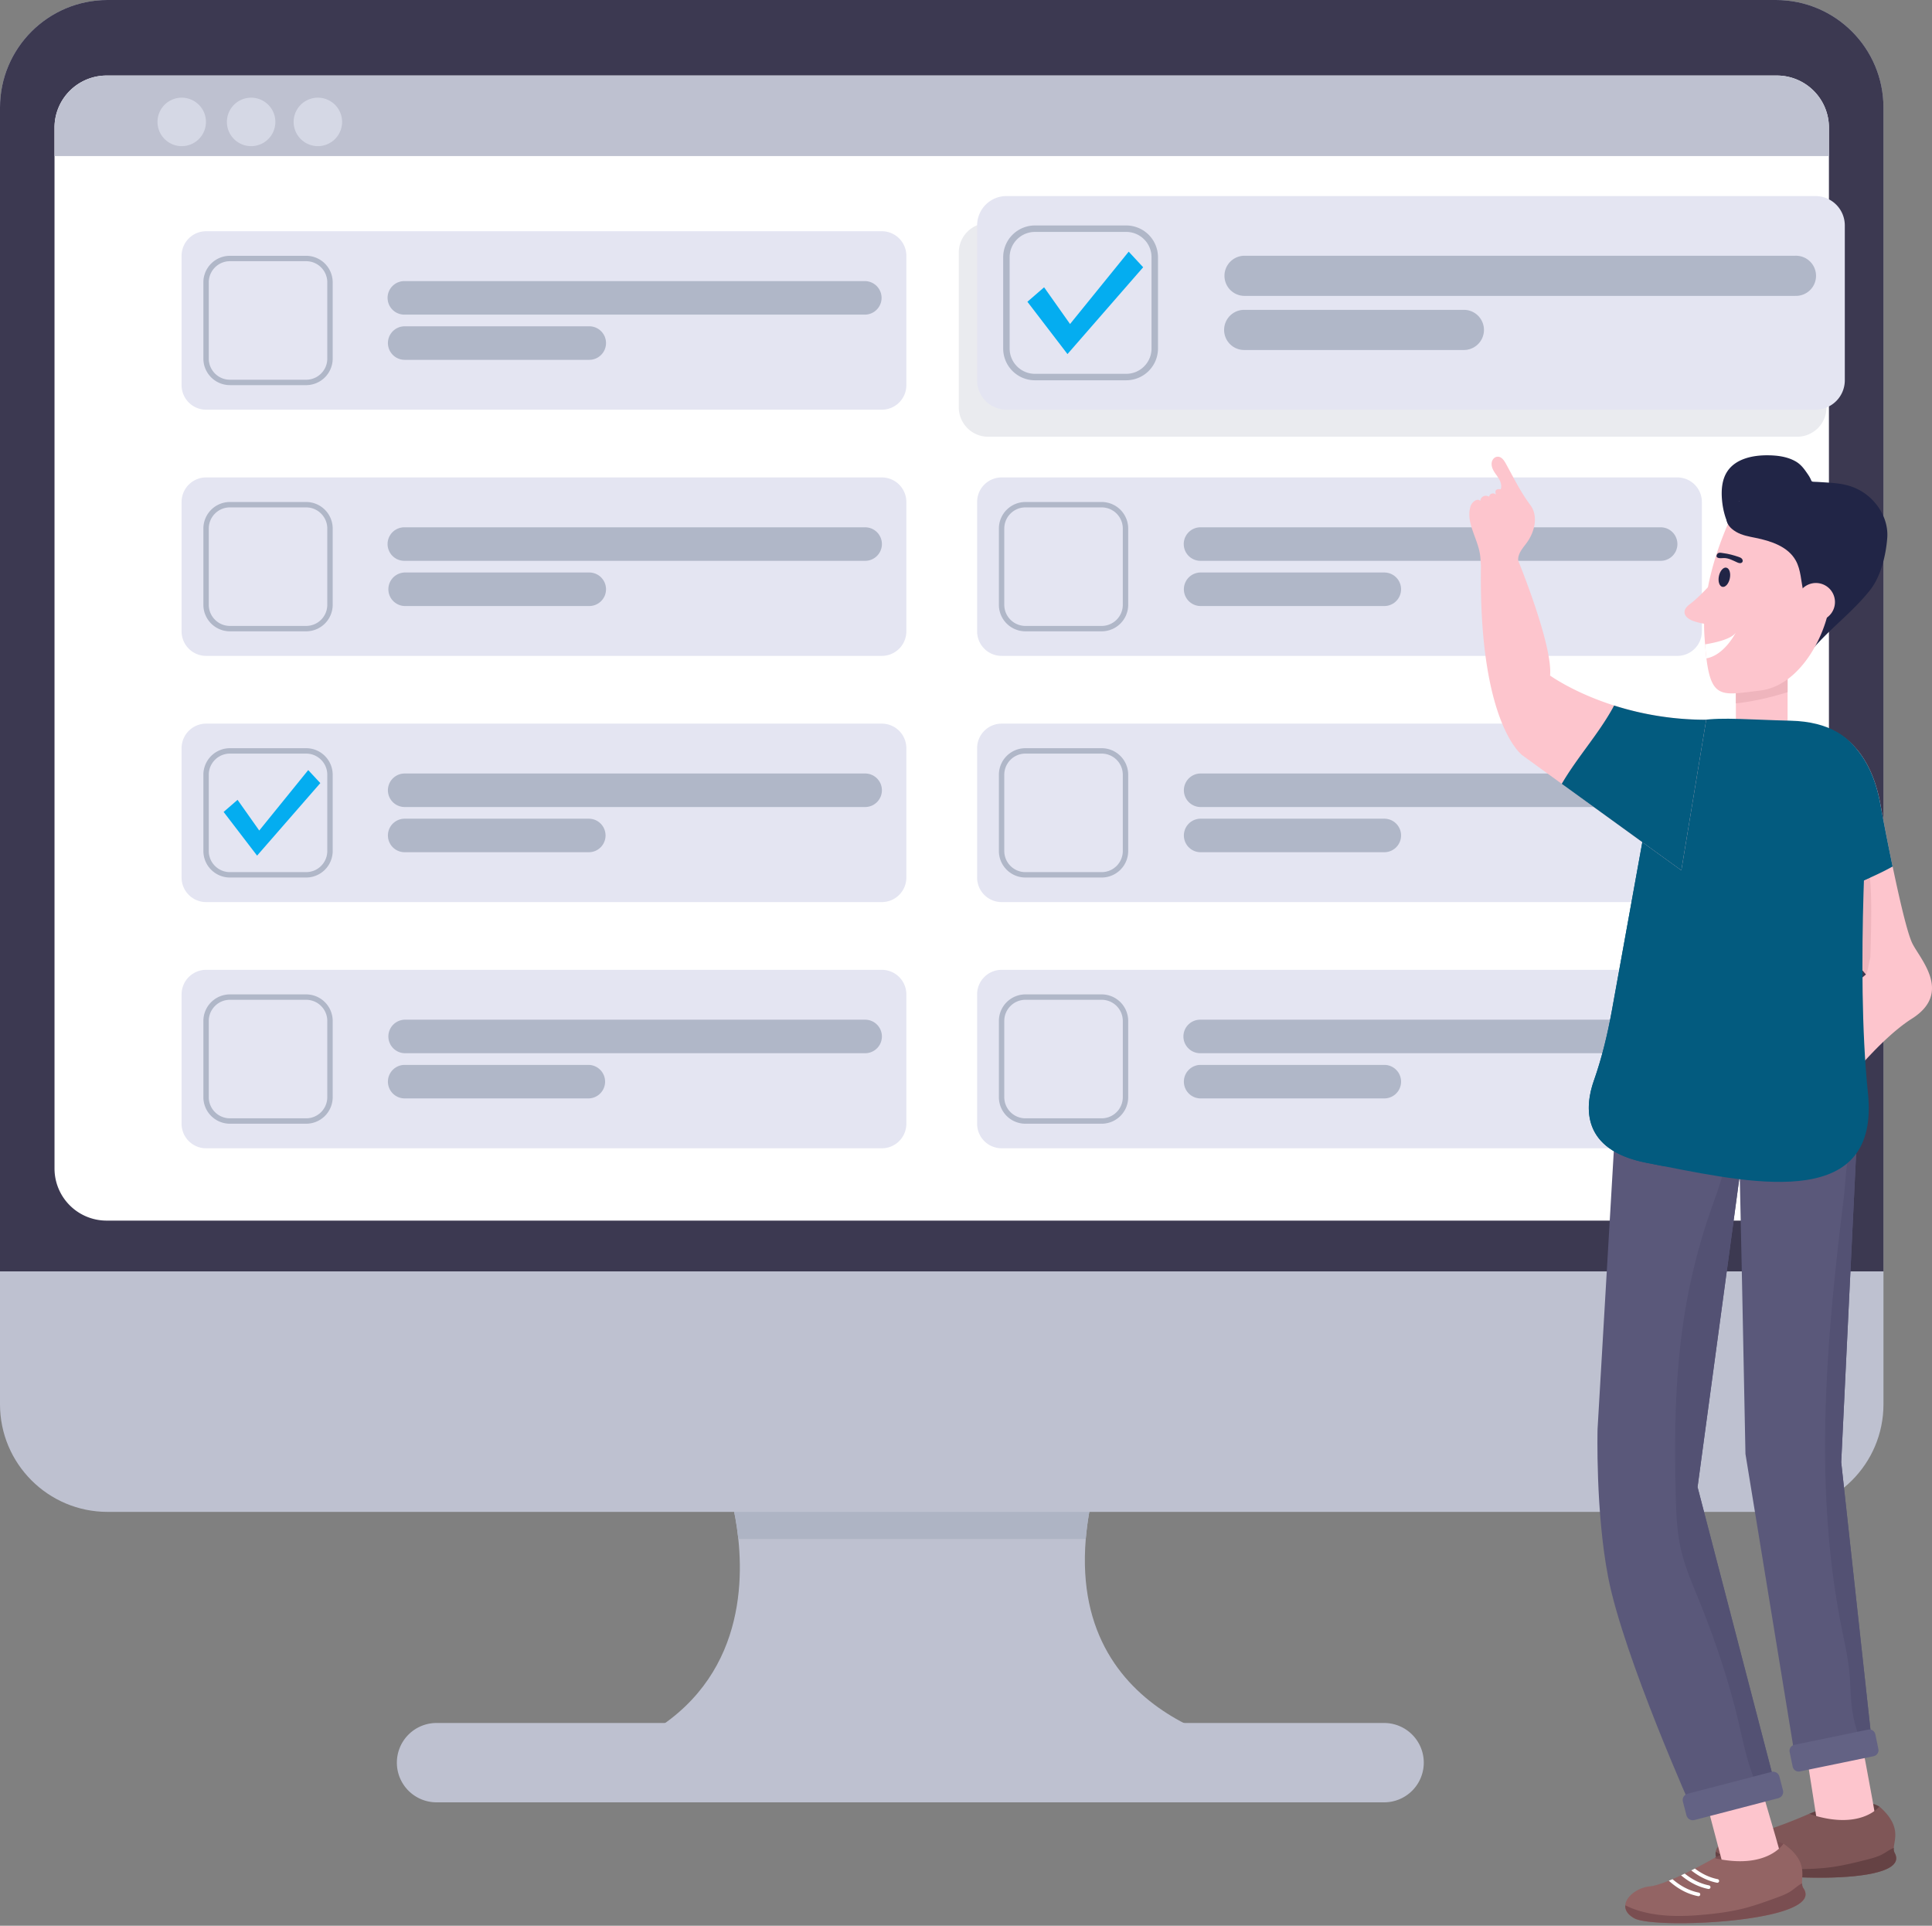
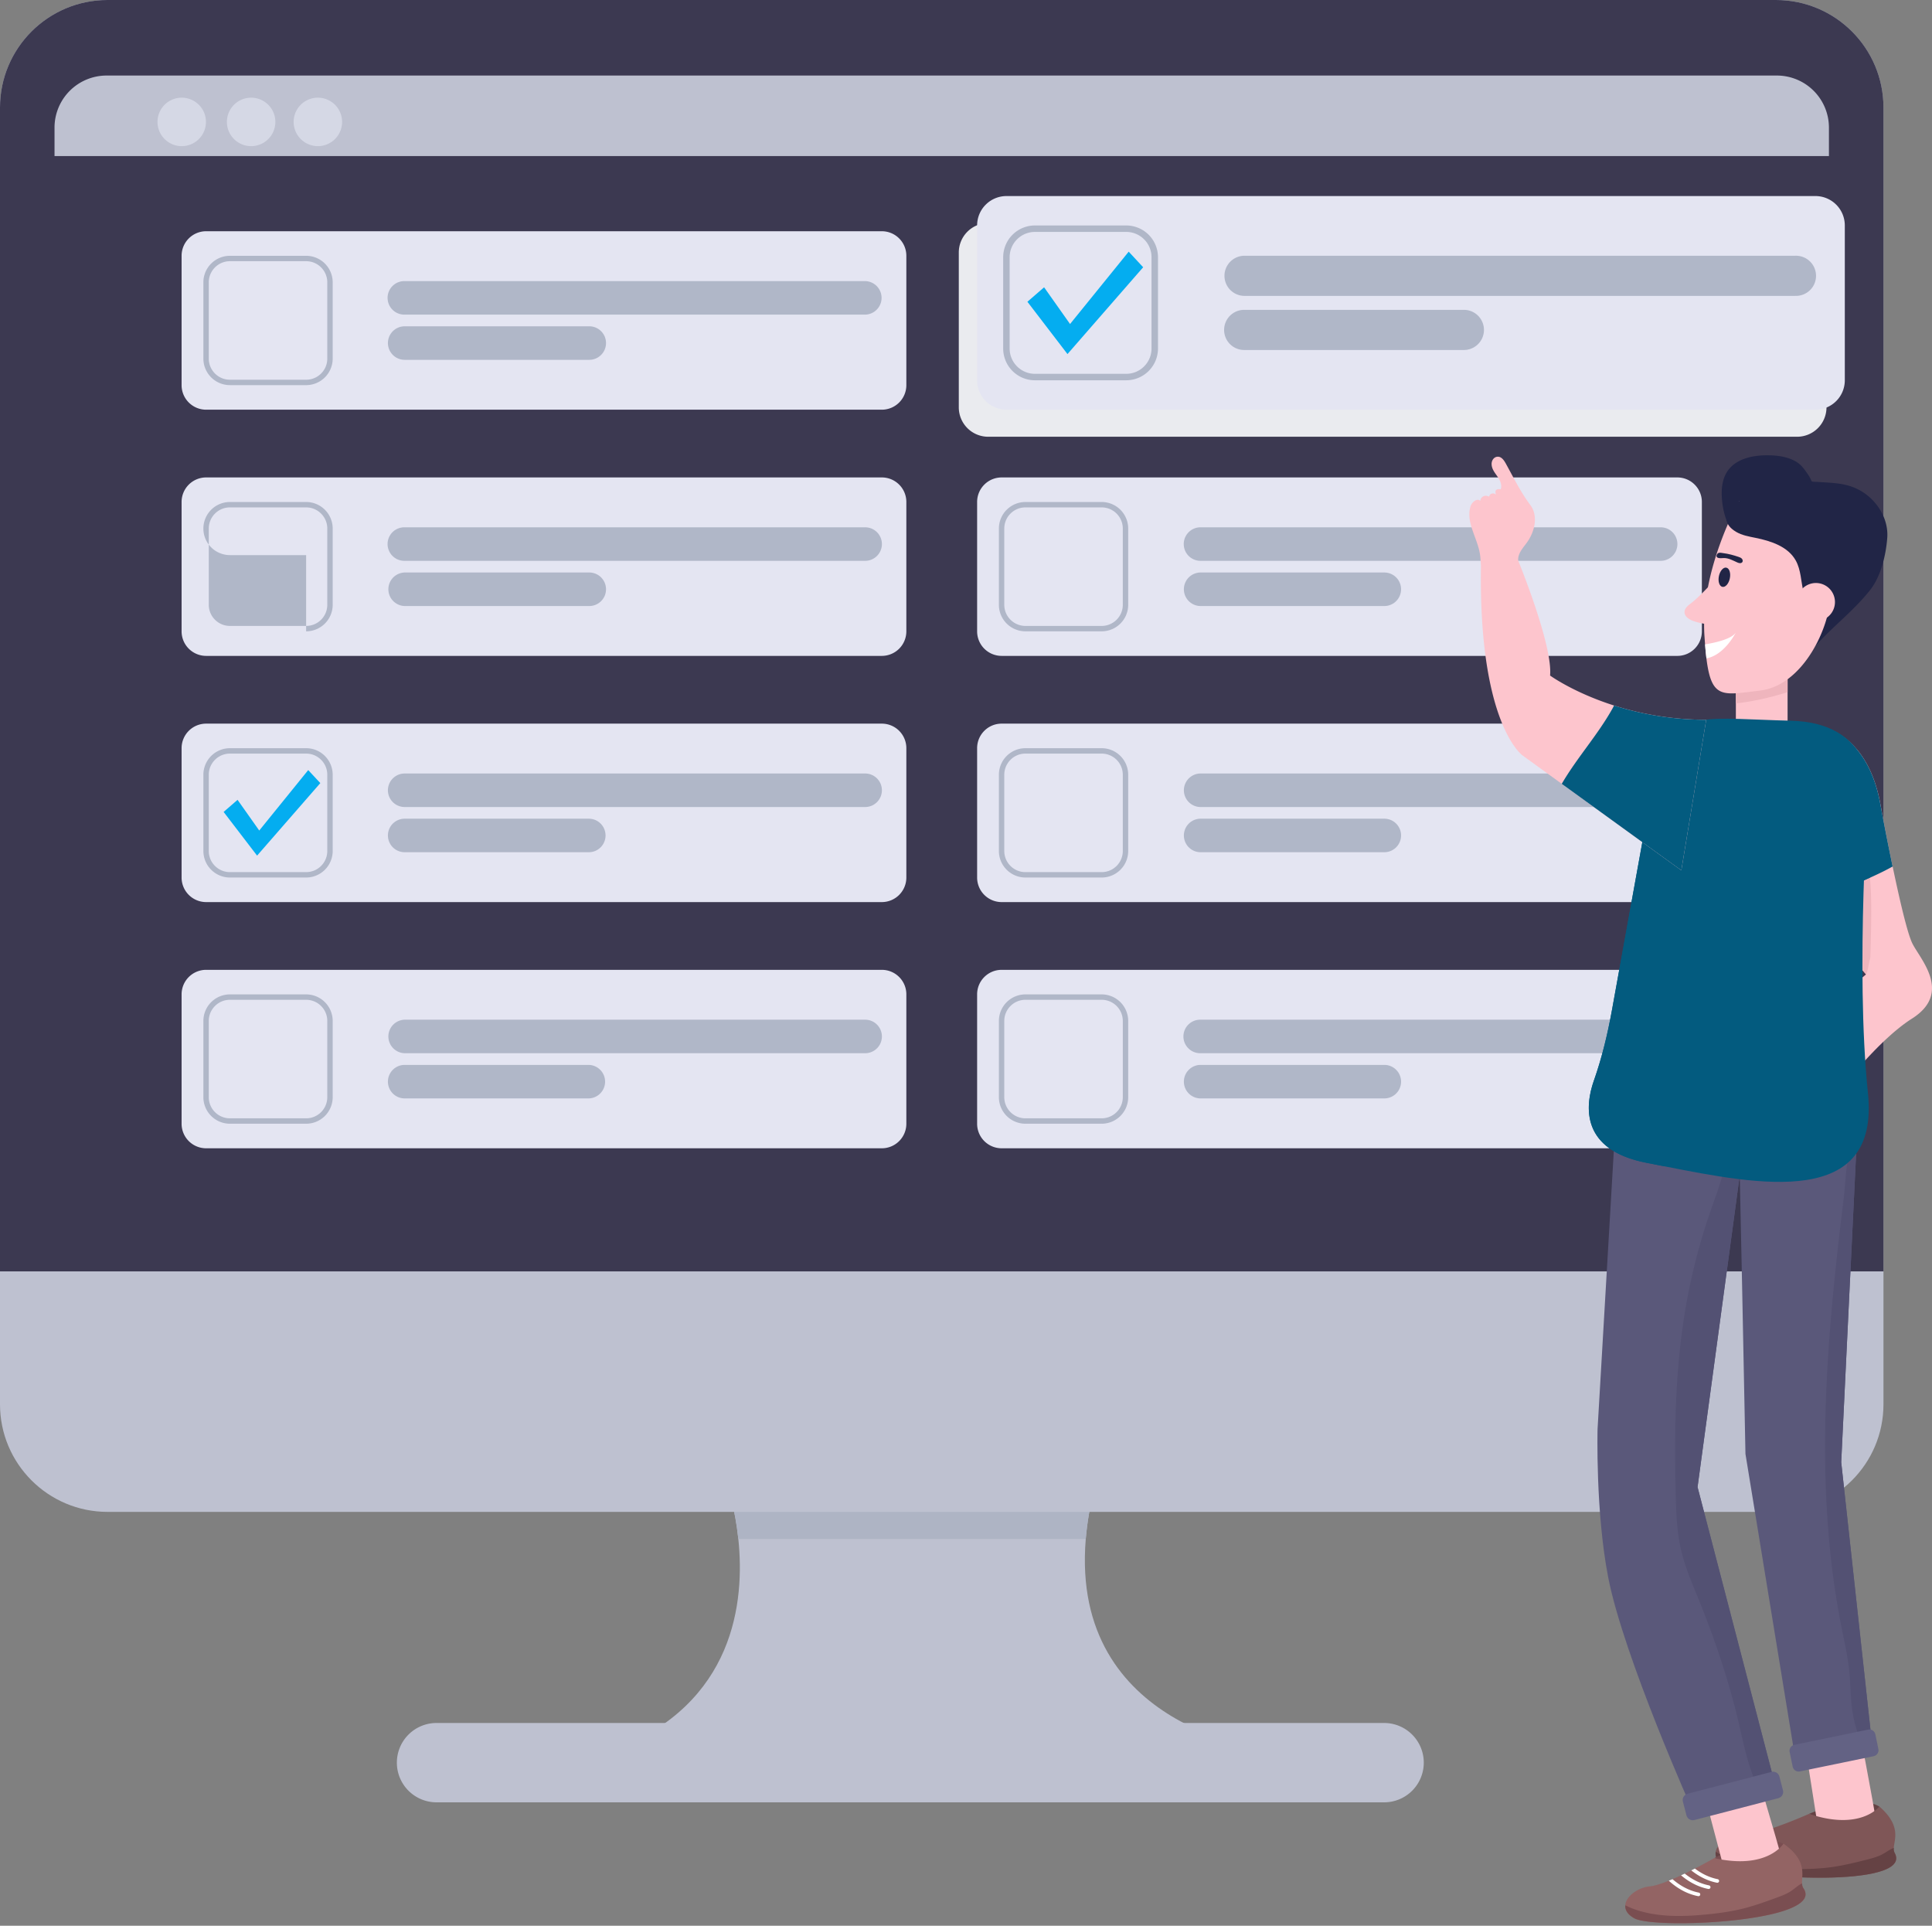
<svg xmlns="http://www.w3.org/2000/svg" width="299" height="298" fill="none">
  <rect width="100%" height="100%" fill="#808080" stroke="none" />
  <path d="M214.128 278.906H67.638a6.14 6.14 0 1 1 0-12.279h146.49a6.14 6.14 0 1 1 0 12.279Z" fill="#BEC1D0" />
  <path d="M196.452 270.837H95.037c18.685-7.224 20.242-23.021 19.231-32.67-.497-4.761-1.619-8.024-1.619-8.024h56.746c-.715 2.871-1.154 5.54-1.361 8.024-2.453 29.552 28.418 32.67 28.418 32.67Z" fill="#BEC1D0" />
  <path d="M169.394 230.143c-.715 2.871-1.153 5.54-1.361 8.023h-53.766c-.496-4.76-1.619-8.023-1.619-8.023h56.746Z" fill="#AEB4C4" />
  <path d="M291.489 16.643v200.67c0 9.192-7.45 16.647-16.642 16.647h-258.2C7.455 233.96 0 226.505 0 217.313V16.643C0 7.451 7.455 0 16.647 0h258.2c9.192 0 16.642 7.451 16.642 16.643Z" fill="#BEC1D0" />
  <path d="M291.489 16.643v180.098H0V16.643C0 7.451 7.455 0 16.647 0h258.2c9.192 0 16.642 7.451 16.642 16.643Z" fill="#3C3951" />
-   <path d="M283.049 19.753v161.072a8.059 8.059 0 0 1-8.061 8.061H16.5a8.06 8.06 0 0 1-8.063-8.061V19.754A8.06 8.06 0 0 1 16.5 11.69h258.488a8.06 8.06 0 0 1 8.061 8.062Z" fill="#fff" />
  <path d="M283.049 19.753v4.395H8.438v-4.395a8.06 8.06 0 0 1 8.062-8.062h258.488a8.06 8.06 0 0 1 8.061 8.062Z" fill="#BEC1D0" />
  <path d="M31.875 18.866a3.75 3.75 0 1 1-7.5 0 3.75 3.75 0 0 1 7.5 0ZM42.616 18.866a3.75 3.75 0 1 1-7.5 0 3.75 3.75 0 0 1 7.5 0ZM52.944 18.866a3.75 3.75 0 1 1-7.5 0 3.75 3.75 0 0 1 7.5 0Z" fill="#D5D8E5" />
  <path d="M136.47 63.399H31.902a3.799 3.799 0 0 1-3.799-3.799V39.582a3.8 3.8 0 0 1 3.8-3.799H136.47a3.799 3.799 0 0 1 3.798 3.799V59.6a3.798 3.798 0 0 1-3.798 3.799Z" fill="#E4E5F2" />
  <path d="M47.378 59.18v-.419H35.585a3.262 3.262 0 0 1-2.316-.959 3.261 3.261 0 0 1-.958-2.315V43.694c0-.905.366-1.72.958-2.314a3.265 3.265 0 0 1 2.316-.96h11.793c.905.001 1.72.366 2.315.96.592.593.958 1.41.958 2.314v11.793c0 .906-.366 1.722-.958 2.315a3.26 3.26 0 0 1-2.315.96v.836a4.11 4.11 0 0 0 4.11-4.11V43.694a4.11 4.11 0 0 0-4.11-4.109H35.585a4.11 4.11 0 0 0-4.11 4.11v11.792c0 2.27 1.84 4.11 4.11 4.11h11.793v-.418ZM133.89 48.687H62.628a2.594 2.594 0 1 1 0-5.187h71.262a2.594 2.594 0 0 1 0 5.187ZM91.121 55.682H62.629a2.594 2.594 0 1 1 0-5.188h28.493a2.595 2.595 0 1 1 0 5.188Z" fill="#1C3454" fill-opacity=".26" />
  <path d="M136.47 101.497H31.902a3.8 3.8 0 0 1-3.799-3.799V77.68a3.798 3.798 0 0 1 3.8-3.798H136.47c2.097 0 3.798 1.7 3.798 3.798v20.018a3.8 3.8 0 0 1-3.798 3.799Z" fill="#E4E5F2" />
-   <path d="M47.378 97.277v-.417H35.585a3.262 3.262 0 0 1-2.316-.96 3.26 3.26 0 0 1-.958-2.313V81.793c0-.905.366-1.72.958-2.315a3.265 3.265 0 0 1 2.316-.959h11.793c.905 0 1.72.366 2.315.959.592.594.958 1.41.958 2.315v11.794a3.26 3.26 0 0 1-.958 2.314 3.26 3.26 0 0 1-2.315.959v.835a4.11 4.11 0 0 0 4.11-4.108V81.793a4.11 4.11 0 0 0-4.11-4.11H35.585a4.11 4.11 0 0 0-4.11 4.11v11.794a4.11 4.11 0 0 0 4.11 4.108h11.793v-.418ZM133.89 86.787H62.628a2.595 2.595 0 1 1 0-5.189h71.262a2.593 2.593 0 0 1 0 5.189ZM91.121 93.781H62.629a2.595 2.595 0 0 1 0-5.188h28.493a2.595 2.595 0 1 1 0 5.188Z" fill="#1C3454" fill-opacity=".26" />
+   <path d="M47.378 97.277v-.417H35.585a3.262 3.262 0 0 1-2.316-.96 3.26 3.26 0 0 1-.958-2.313V81.793c0-.905.366-1.72.958-2.315a3.265 3.265 0 0 1 2.316-.959h11.793c.905 0 1.72.366 2.315.959.592.594.958 1.41.958 2.315v11.794a3.26 3.26 0 0 1-.958 2.314 3.26 3.26 0 0 1-2.315.959v.835a4.11 4.11 0 0 0 4.11-4.108V81.793a4.11 4.11 0 0 0-4.11-4.11H35.585a4.11 4.11 0 0 0-4.11 4.11a4.11 4.11 0 0 0 4.11 4.108h11.793v-.418ZM133.89 86.787H62.628a2.595 2.595 0 1 1 0-5.189h71.262a2.593 2.593 0 0 1 0 5.189ZM91.121 93.781H62.629a2.595 2.595 0 0 1 0-5.188h28.493a2.595 2.595 0 1 1 0 5.188Z" fill="#1C3454" fill-opacity=".26" />
  <path d="M259.587 101.497H155.019a3.798 3.798 0 0 1-3.798-3.799V77.68c0-2.098 1.7-3.798 3.798-3.798h104.568c2.098 0 3.798 1.7 3.798 3.798v20.018c0 2.098-1.7 3.799-3.798 3.799Z" fill="#E4E5F2" />
  <path d="M170.492 97.277v-.417H158.7a3.263 3.263 0 0 1-2.316-.96 3.263 3.263 0 0 1-.959-2.313V81.793c.001-.905.366-1.72.959-2.315a3.266 3.266 0 0 1 2.316-.959h11.792c.906 0 1.722.366 2.316.959.593.594.958 1.41.959 2.315v11.794a3.263 3.263 0 0 1-.959 2.314c-.594.593-1.41.959-2.316.959v.835a4.108 4.108 0 0 0 4.11-4.108V81.793a4.11 4.11 0 0 0-4.11-4.11H158.7a4.11 4.11 0 0 0-4.11 4.11v11.794a4.108 4.108 0 0 0 4.11 4.108h11.792v-.418ZM257.004 86.787h-71.261a2.595 2.595 0 0 1 0-5.189h71.261a2.594 2.594 0 1 1 0 5.189ZM214.238 93.781h-28.495a2.595 2.595 0 0 1 0-5.188h28.495a2.594 2.594 0 0 1 0 5.188Z" fill="#1C3454" fill-opacity=".26" />
  <path d="M259.587 139.596H155.019a3.798 3.798 0 0 1-3.798-3.799v-20.018c0-2.098 1.7-3.799 3.798-3.799h104.568a3.798 3.798 0 0 1 3.798 3.799v20.018c0 2.098-1.7 3.799-3.798 3.799Z" fill="#E4E5F2" />
  <path d="M170.492 135.376v-.417H158.7a3.266 3.266 0 0 1-2.316-.96 3.264 3.264 0 0 1-.959-2.314v-11.793a3.263 3.263 0 0 1 .959-2.315 3.26 3.26 0 0 1 2.316-.959h11.792c.906 0 1.722.365 2.316.959.593.593.958 1.409.959 2.315v11.793a3.264 3.264 0 0 1-.959 2.314 3.264 3.264 0 0 1-2.316.96v.835c2.271 0 4.11-1.84 4.11-4.109v-11.793a4.11 4.11 0 0 0-4.11-4.111H158.7a4.11 4.11 0 0 0-4.11 4.111v11.793a4.109 4.109 0 0 0 4.11 4.109h11.792v-.418ZM257.004 124.885h-71.261a2.595 2.595 0 0 1 0-5.188h71.261a2.594 2.594 0 1 1 0 5.188ZM214.238 131.879h-28.495a2.595 2.595 0 0 1 0-5.188h28.495a2.593 2.593 0 0 1 0 5.188Z" fill="#1C3454" fill-opacity=".26" />
  <path d="M136.47 177.694H31.902a3.798 3.798 0 0 1-3.799-3.798v-20.019a3.798 3.798 0 0 1 3.8-3.798H136.47c2.097 0 3.798 1.7 3.798 3.798v20.019a3.798 3.798 0 0 1-3.798 3.798Z" fill="#E4E5F2" />
  <path d="M47.378 173.474v-.417H35.585a3.267 3.267 0 0 1-2.316-.959 3.266 3.266 0 0 1-.958-2.315V157.99c0-.906.366-1.722.958-2.315a3.267 3.267 0 0 1 2.316-.959h11.793c.905.001 1.72.366 2.315.959a3.26 3.26 0 0 1 .958 2.315v11.793c0 .905-.366 1.72-.958 2.315a3.267 3.267 0 0 1-2.315.959v.835a4.109 4.109 0 0 0 4.11-4.109V157.99a4.11 4.11 0 0 0-4.11-4.11H35.585a4.11 4.11 0 0 0-4.11 4.11v11.793a4.11 4.11 0 0 0 4.11 4.109h11.793v-.418ZM133.89 162.983H62.628a2.595 2.595 0 0 1 0-5.188h71.262a2.594 2.594 0 0 1 0 5.188ZM91.121 169.977H62.629a2.594 2.594 0 1 1 0-5.188h28.493a2.595 2.595 0 0 1 0 5.188Z" fill="#1C3454" fill-opacity=".26" />
  <path d="M259.587 177.694H155.019a3.797 3.797 0 0 1-3.798-3.798v-20.019c0-2.098 1.7-3.798 3.798-3.798h104.568c2.098 0 3.798 1.7 3.798 3.798v20.019c0 2.098-1.7 3.798-3.798 3.798Z" fill="#E4E5F2" />
  <path d="M170.492 173.474v-.417H158.7a3.27 3.27 0 0 1-2.316-.959 3.268 3.268 0 0 1-.959-2.315V157.99a3.263 3.263 0 0 1 .959-2.315 3.27 3.27 0 0 1 2.316-.959h11.792a3.267 3.267 0 0 1 2.316.959c.593.593.958 1.409.959 2.315v11.793a3.268 3.268 0 0 1-.959 2.315 3.267 3.267 0 0 1-2.316.959v.835a4.108 4.108 0 0 0 4.11-4.109V157.99a4.11 4.11 0 0 0-4.11-4.11H158.7a4.11 4.11 0 0 0-4.11 4.11v11.793a4.108 4.108 0 0 0 4.11 4.109h11.792v-.418ZM257.004 162.983h-71.261a2.596 2.596 0 0 1-2.595-2.594 2.596 2.596 0 0 1 2.595-2.594h71.261a2.594 2.594 0 1 1 0 5.188ZM214.238 169.977h-28.495a2.595 2.595 0 0 1 0-5.188h28.495a2.594 2.594 0 0 1 0 5.188Z" fill="#1C3454" fill-opacity=".26" />
  <path d="M278.123 67.585h-125.19a4.547 4.547 0 0 1-4.548-4.547V39.072a4.547 4.547 0 0 1 4.548-4.548h125.19a4.547 4.547 0 0 1 4.548 4.548v23.966a4.547 4.547 0 0 1-4.548 4.547Z" fill="#EAEBEF" />
  <path d="M280.959 63.399H155.768a4.548 4.548 0 0 1-4.547-4.548V34.884a4.547 4.547 0 0 1 4.547-4.546h125.191a4.547 4.547 0 0 1 4.547 4.546v23.967a4.548 4.548 0 0 1-4.547 4.548Z" fill="#E4E5F2" />
  <path d="M174.293 58.347v-.5h-14.119a3.903 3.903 0 0 1-2.772-1.148 3.908 3.908 0 0 1-1.148-2.771v-14.12a3.91 3.91 0 0 1 1.148-2.771 3.907 3.907 0 0 1 2.772-1.148h14.119c1.084 0 2.061.438 2.771 1.148a3.9 3.9 0 0 1 1.148 2.772v14.119a3.9 3.9 0 0 1-1.148 2.771 3.899 3.899 0 0 1-2.771 1.148v1a4.92 4.92 0 0 0 4.92-4.92V39.81a4.92 4.92 0 0 0-4.92-4.92h-14.119a4.92 4.92 0 0 0-4.92 4.92v14.119a4.919 4.919 0 0 0 4.92 4.92h14.119v-.5ZM277.868 45.787h-85.317a3.106 3.106 0 0 1 0-6.211h85.317a3.106 3.106 0 1 1 0 6.21ZM226.665 54.16h-34.114a3.105 3.105 0 1 1 0-6.211h34.114a3.107 3.107 0 0 1 0 6.21Z" fill="#1C3454" fill-opacity=".26" />
  <path d="m161.588 44.457-2.584 2.239 6.201 8.096 11.714-13.436-2.24-2.412-9.075 11.197-4.016-5.684Z" fill="#04ADF0" />
  <path d="M136.47 139.596H31.902a3.8 3.8 0 0 1-3.799-3.799v-20.018a3.8 3.8 0 0 1 3.8-3.799H136.47a3.799 3.799 0 0 1 3.798 3.799v20.018a3.799 3.799 0 0 1-3.798 3.799Z" fill="#E4E5F2" />
  <path d="M47.378 135.376v-.417H35.585a3.264 3.264 0 0 1-2.316-.96 3.262 3.262 0 0 1-.958-2.314v-11.793c0-.906.366-1.722.958-2.315a3.259 3.259 0 0 1 2.316-.959h11.793c.905 0 1.72.365 2.315.959a3.26 3.26 0 0 1 .958 2.315v11.793a3.26 3.26 0 0 1-.958 2.314 3.263 3.263 0 0 1-2.315.96v.835a4.11 4.11 0 0 0 4.11-4.109v-11.793c-.002-2.27-1.84-4.11-4.11-4.111H35.585a4.112 4.112 0 0 0-4.11 4.111v11.793a4.11 4.11 0 0 0 4.11 4.109h11.793v-.418ZM133.89 124.885H62.628a2.594 2.594 0 1 1 0-5.188h71.262a2.593 2.593 0 0 1 0 5.188ZM91.121 131.879H62.629a2.594 2.594 0 1 1 0-5.188h28.493a2.594 2.594 0 1 1 0 5.188Z" fill="#1C3454" fill-opacity=".26" />
  <path d="m36.766 123.773-2.159 1.871 5.18 6.762 9.784-11.223-1.87-2.014-7.58 9.353-3.355-4.749Z" fill="#04ADF0" />
  <path d="M268.645 116.715h8.005V99.87h-8.005v16.845Z" fill="#FDC5CD" />
  <path d="M268.645 108.842v-4.787l5.53-3.446s1.092.424 2.475.997v5.504c-2.723.876-5.948 1.545-8.005 1.732Z" fill="#EFB5BD" />
  <path d="M279.98 280.687s7.24-3.246 10.88-1.133c0 0-2.426 5.62-10.88 1.133Z" fill="#654244" />
  <path d="m279.068 268.267 2.341 14.876s8.739-1.708 8.783-2.133c.044-.425-2.901-15.772-2.901-15.772l-8.223 3.029Z" fill="#FDC5CD" />
  <path d="M266.712 288.692c-.993-.692-1.31-1.446-1.184-2.137.232-1.383 2.219-2.537 4.094-2.531.742.003 1.813-.231 2.991-.573a36.8 36.8 0 0 0 1.973-.636l.596-.209c.358-.133.708-.26 1.054-.388.199-.076.392-.151.586-.227 1.788-.696 3.157-1.304 3.157-1.304 7.962 2.684 10.88-1.133 10.88-1.133 3.406 2.977 2.311 5.044 2.227 6.404-.017.284.007.541.131.762 3.058 5.554-23.537 4.049-26.505 1.972Z" fill="#7F5657" />
  <path d="M266.712 288.692c-.993-.692-1.31-1.446-1.184-2.137.287.165.567.351.86.505 1.133.595 2.339 1.028 3.568 1.344 2.534.654 5.164.816 7.768.836 2.009.013 4.026-.051 6.009-.343 1.732-.257 3.436-.684 5.135-1.113.833-.213 1.683-.424 2.439-.832.519-.279.988-.637 1.515-.886.083-.037.171-.072.264-.108-.017.284.007.541.131.762 3.058 5.554-23.537 4.049-26.505 1.972Z" fill="#654244" />
  <path d="M265.309 287.534s6.872-3.966 10.709-2.235c0 0-1.842 5.839-10.709 2.235Z" fill="#7A4E51" />
  <path d="m263.137 275.272 3.843 14.561s8.519-2.589 8.519-3.016c0-.428-4.49-15.395-4.49-15.395l-7.872 3.85Z" fill="#FDC5CD" />
  <path d="M252.927 296.849c-1.058-.589-1.45-1.305-1.394-2.006.089-1.4 1.949-2.75 3.813-2.935.74-.072 1.782-.414 2.919-.874a39.763 39.763 0 0 0 1.899-.833l.571-.27c.341-.167.677-.329 1.008-.492.191-.096.376-.191.561-.287 1.707-.873 3.006-1.617 3.006-1.617 8.195 1.858 10.709-2.235 10.709-2.235 3.691 2.615 2.812 4.783 2.869 6.144.01.285.061.537.207.744 3.606 5.215-23.003 6.425-26.168 4.661Z" fill="#936464" />
  <path d="M252.927 296.849c-1.058-.589-1.45-1.305-1.394-2.006.302.134.599.292.906.416 1.189.475 2.432.783 3.686.974 2.588.391 5.22.285 7.813.039 2-.191 3.999-.459 5.942-.953 1.697-.431 3.351-1.03 4.997-1.629.806-.297 1.63-.594 2.341-1.076.487-.33.918-.733 1.417-1.035a4.85 4.85 0 0 1 .253-.135c.01.285.061.537.207.744 3.606 5.215-23.003 6.425-26.168 4.661Z" fill="#7A4E51" />
  <path d="M263.131 293.208a.28.28 0 0 1-.274.223l-.057-.006c-2.005-.391-3.551-1.489-4.536-2.391.19-.078.381-.157.576-.24.935.812 2.33 1.742 4.072 2.083.152.028.246.18.219.331ZM264.715 292.088a.281.281 0 0 1-.274.224h-.056c-1.799-.353-3.237-1.278-4.223-2.111l.571-.27c.925.745 2.207 1.524 3.758 1.827a.288.288 0 0 1 .224.33ZM266.05 291.124a.282.282 0 0 1-.275.23l-.056-.006c-1.658-.325-3.001-1.137-3.977-1.91.191-.095.376-.191.561-.286.901.685 2.099 1.362 3.528 1.642a.285.285 0 0 1 .219.33Z" fill="#fff" />
  <path d="m275.12 277.731-2.129.418-10.988 2.148s-10.724-23.906-13.116-36.206c-1.986-10.235-1.646-22.947-1.646-22.947l2.932-50.175 20.169 2.847-.534 3.922-7.091 52.382 12.403 47.611Z" fill="#5A587A" />
  <path d="M272.988 278.149a5.071 5.071 0 0 1-.52-.772c-1.839-3.362-2.539-7.206-3.42-10.937-1.524-6.442-3.646-12.73-6.134-18.863-1.048-2.567-2.161-5.131-2.777-7.832-.611-2.687-.721-5.459-.791-8.211-.264-9.779-.117-19.616 1.542-29.254a94.014 94.014 0 0 1 4.147-15.766c.785-2.192 1.492-4.25 2.039-6.474.193-.797.296-1.196.996-1.716.105-.078.558-.261 1.083-.418.028 1.187.06 2.524.092 3.976l-.948 7.004-1.063 7.855-4.519 33.379 12.402 47.611-2.129.418Z" fill="#535173" />
  <path d="m289.798 270.601-.996.199-10.833 2.154-7.838-47.964s-1.003-51.887-1.145-52.742l18.672-1.993-.289 5.927-2.418 50.094 4.847 44.325Z" fill="#5A587A" />
  <path d="M288.801 270.8c-.417-.52-.732-1.163-.983-1.787a19.215 19.215 0 0 1-1.151-4.302c-.289-1.987-.257-4.005-.456-6.005-.225-2.256-.734-4.468-1.177-6.693-1.17-5.832-1.89-11.741-2.263-17.675-.675-10.763-.205-21.564.758-32.295.488-5.46 1.106-10.899 1.775-16.331.322-2.611.367-5.51 1.015-8.057.194-.759.573-1.228 1.05-1.473l-.993 20.559-1.426 29.535 4.848 44.325-.997.199Z" fill="#535173" />
  <path d="M295.9 157.627c-6.418 4.063-14.325 15.18-14.325 15.18l-2.997-13.258 10.133-8.7.078-.063-3.672-4.341-4.828-5.709s-.019-.109-.058-.315c-.534-2.925-4.385-25.294 2.411-27.692 0 0 6.416 1.279 8.339 11.541a451.984 451.984 0 0 0 1.928 9.818c1.21 5.786 2.284 10.223 2.991 11.779 1.067 2.353 6.409 7.697 0 11.76Z" fill="#FDC5CD" />
  <path d="M292.906 134.088c-.823.462-1.672.887-2.527 1.286-2.566 1.208-5.222 2.231-7.69 3.639-.707.405-1.581 1.234-2.463 1.408-.533-2.925-4.385-25.294 2.412-27.692 0 0 6.416 1.279 8.339 11.541a445.766 445.766 0 0 0 1.929 9.818Z" fill="#035B7F" />
  <path d="m288.79 150.785-3.672-4.34c-.174-1.118-.245-2.263-.373-3.381-.174-1.589-.463-3.19-.682-4.784l-.001-.005c1.747-.888 3.559-1.642 5.344-2.451.283 3.401.2 6.841.11 10.268-.013.559-.033 1.125-.045 1.691-.006.257-.013.514-.103.759-.116.322-.341 1.999-.578 2.243Z" fill="#EFB5BD" />
  <path d="M284.062 138.275c-.32-2.358-.494-4.703.039-7.003.11-.463.258-.939.567-1.299.264-.309.629-.514.989-.695.462-.238 1.206-.598 1.806-.598.337 0 .628.113.8.425.539.977.609 2.604.783 3.697.161 1.003.277 2.012.36 3.022-1.785.809-3.597 1.563-5.344 2.451Z" fill="#035B7F" />
  <path d="M289.214 121.505s-2.121 28.509-.129 47.612c1.878 17.95-16.91 14.241-31.484 11.367-.927-.18-1.84-.36-2.727-.534-10.293-1.98-9.586-8.776-8.198-12.737 1.26-3.581 2.141-7.284 2.816-11.02l4.733-26.169 2.365-13.077c2.849-7.13 8.262-5.703 20.524-5.421 12.255.29 12.1 9.979 12.1 9.979Z" fill="#035B7F" />
  <path d="m289.96 271.77-11.401 2.352a.95.95 0 0 1-1.123-.739l-.465-2.254a.95.95 0 0 1 .739-1.123l11.401-2.353a.949.949 0 0 1 1.123.738l.465 2.254a.951.951 0 0 1-.739 1.125Z" fill="#636284" />
  <path d="m264.057 111.38-3.851 23.308-18.504-13.392-6.044-4.373s-6.977-4.809-6.45-30.129h5.767s5.351 13.045 4.919 17.745c0 0 3.627 2.637 9.901 4.637a46.982 46.982 0 0 0 14.262 2.204Z" fill="#FDC5CD" />
  <path d="m264.057 111.38-3.852 23.308-18.504-13.392c2.346-4.032 5.6-7.607 7.863-11.677.083-.148.161-.302.231-.443a46.982 46.982 0 0 0 14.262 2.204Z" fill="#035B7F" />
  <path d="M231.496 76.552a.587.587 0 0 0 .382.345c.17.048.363.012.504-.096a.456.456 0 0 0 .16-.212c.049-.142.009-.297-.035-.44-.055-.18-.136-.382-.315-.44l-.196-.019c-.191.006-.41.043-.507.207-.06.1-.058.225-.044.341.011.098.035.195.05.291-.1-.055-.167-.131-.285-.157a.69.69 0 0 0-.335.014.67.67 0 0 0-.297.176l-.135.283-.192-.074c-.519-.196-1.108.151-1.148.704l-.002.04c-.501-.496-1.318.187-1.525.86-.794 2.58 1.294 5.142 1.522 7.833.061.716.045 1.565.629 1.987.361.263.845.263 1.292.252l2.19-.055c.668-.016 1.491-.136 1.719-.765.12-.329.025-.691.025-1.042-.001-1.007.764-1.82 1.356-2.633 1.218-1.677 1.78-4.118.54-5.78-1.534-2.056-2.556-4.172-3.809-6.443-.292-.529-.706-1.126-1.336-1.049-.531.065-.865.584-.86 1.119.006.845.595 1.459 1.03 2.129.232.357.423.769.456 1.198.015.207-.009.415-.088.606-.086.21-.478.14-.652.15l-.041.015-.008.03-.04.626" fill="#FDC5CD" />
  <path d="m275.208 278.268-12.971 3.375a1.013 1.013 0 0 1-1.237-.725l-.547-2.104a1.013 1.013 0 0 1 .726-1.237l12.971-3.376a1.015 1.015 0 0 1 1.237.725l.547 2.105a1.014 1.014 0 0 1-.726 1.237Z" fill="#636284" />
  <path d="M257.601 180.484c-.927-.18-1.84-.36-2.727-.534-10.293-1.98-9.586-8.776-8.198-12.737 1.26-3.581 2.141-7.284 2.816-11.02l4.733-26.169c.849 2.585 1.073 5.446 1.047 8.121a42.364 42.364 0 0 1-.43 5.337c-.779 5.394-2.367 10.64-3.298 16.009-.233 1.357-.431 2.746-.226 4.109.315 2.102 1.531 3.942 2.592 5.781 1.838 3.195 3.31 6.673 3.652 10.345.026.243.039.507.039.758Z" fill="#035B7F" />
  <path d="M277.835 71.365c-1.285-.714-2.798-.9-4.269-.91-2.324-.017-4.917.533-6.219 2.459-.881 1.3-.983 2.977-.837 4.542.25 2.652 1.342 5.478 3.712 6.695 1.814.932 4.178.817 5.624 2.26.615.614.972 1.436 1.289 2.246a40.986 40.986 0 0 1 2.741 12.578c2.871-3.65 6.691-6.301 9.562-9.95 1.658-2.108 2.435-5.385 2.637-8.058.213-2.83-1.453-5.616-3.858-7.124-2.113-1.325-4.196-1.347-6.577-1.504-1.809-.118-.906.171-1.839-1.183-.573-.83-1.05-1.542-1.966-2.05Z" fill="#212546" />
  <path d="M272.432 106.855c-5.816.703-7.552 1.422-8.344-4.976a60.603 60.603 0 0 1-.209-2.164c-.033-.434-.065-.89-.098-1.373-.659-10.158 5.341-20.775 5.341-20.775 15.26 1.113 14.136 10.178 14.121 14.729-.021 4.554-4.086 13.747-10.811 14.559Z" fill="#FDC5CD" />
  <path d="M268.668 82.294c.914.544 1.989.728 3.032.94 2.405.486 5.013 1.352 6.21 3.494.823 1.472.803 3.25 1.204 4.888.402 1.636 1.575 3.368 3.26 3.36 1.458-.006 2.552-1.293 3.37-2.5.811-1.2 1.587-2.498 1.714-3.942.067-.768-.055-1.545-.282-2.282-1.194-3.89-5-6.317-8.658-8.102-1.922-.938-3.963-1.813-6.102-1.78-2.761.04-7.686 3.575-3.748 5.924Z" fill="#212546" />
  <path d="M283.931 93.712a2.947 2.947 0 1 1-5.774-1.18 2.947 2.947 0 0 1 5.774 1.18ZM261.576 93.453c-.405.31-.836.691-.872 1.2-.056.762.772 1.263 1.5 1.497.66.212 1.339.36 2.027.443.445.053.914.076 1.324-.105.84-.373 1.107-1.43 1.136-2.348a9.403 9.403 0 0 0-.412-3.06c-.41-1.334-1.016-1.16-1.798-.36-.956.98-1.796 1.884-2.905 2.733Z" fill="#FDC5CD" />
  <path d="M267.712 89.503c-.169.82-.683 1.409-1.15 1.313-.468-.095-.709-.838-.542-1.66.169-.82.682-1.409 1.15-1.314.467.096.71.84.542 1.66ZM265.784 86.273c.297.173.668.087 1.012.084.723-.007 1.383.37 2.043.665.136.06.278.12.427.125.15.006.31-.05.391-.177.104-.163.039-.392-.098-.53-.137-.14-.327-.208-.512-.27-.755-.255-1.528-.47-2.321-.57-.224-.028-.583-.127-.799-.015-.221.115-.408.532-.143.688Z" fill="#212546" />
  <path d="M268.646 97.867c-.129.253-1.852 3.535-4.557 4.012a58.201 58.201 0 0 1-.21-2.164c1.434-.233 4.119-.797 4.767-1.848Z" fill="#fff" />
</svg>